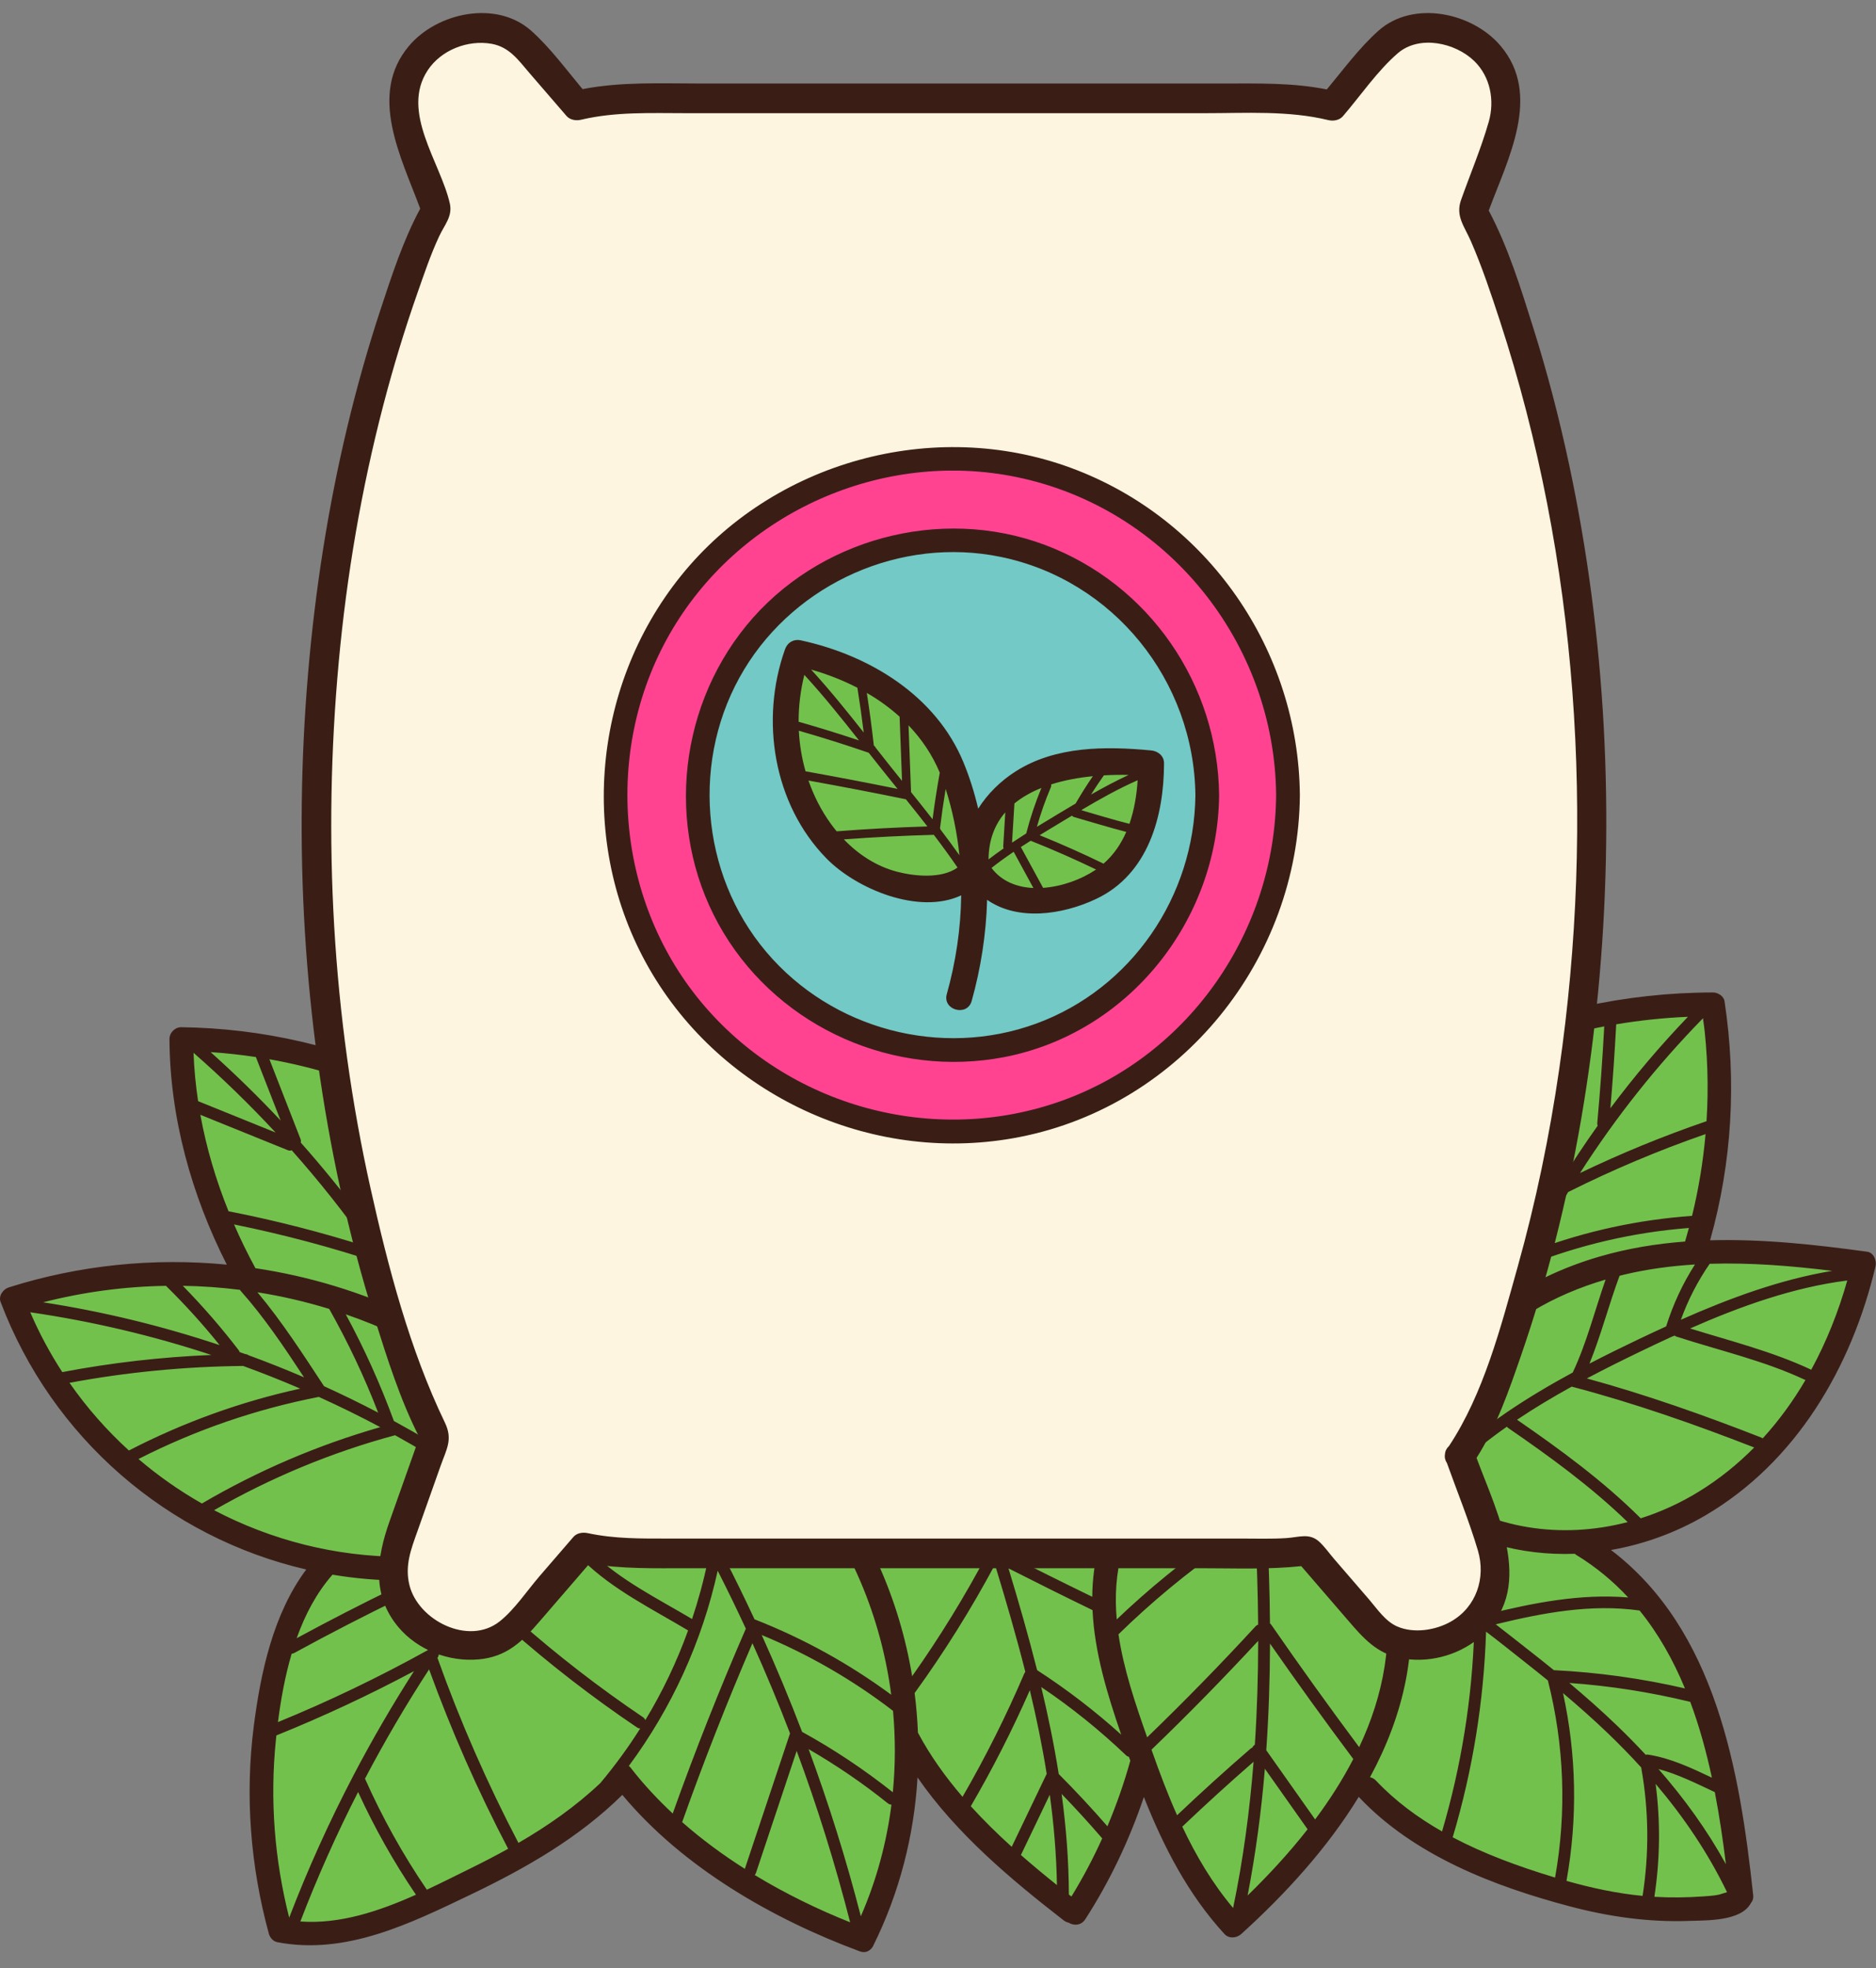
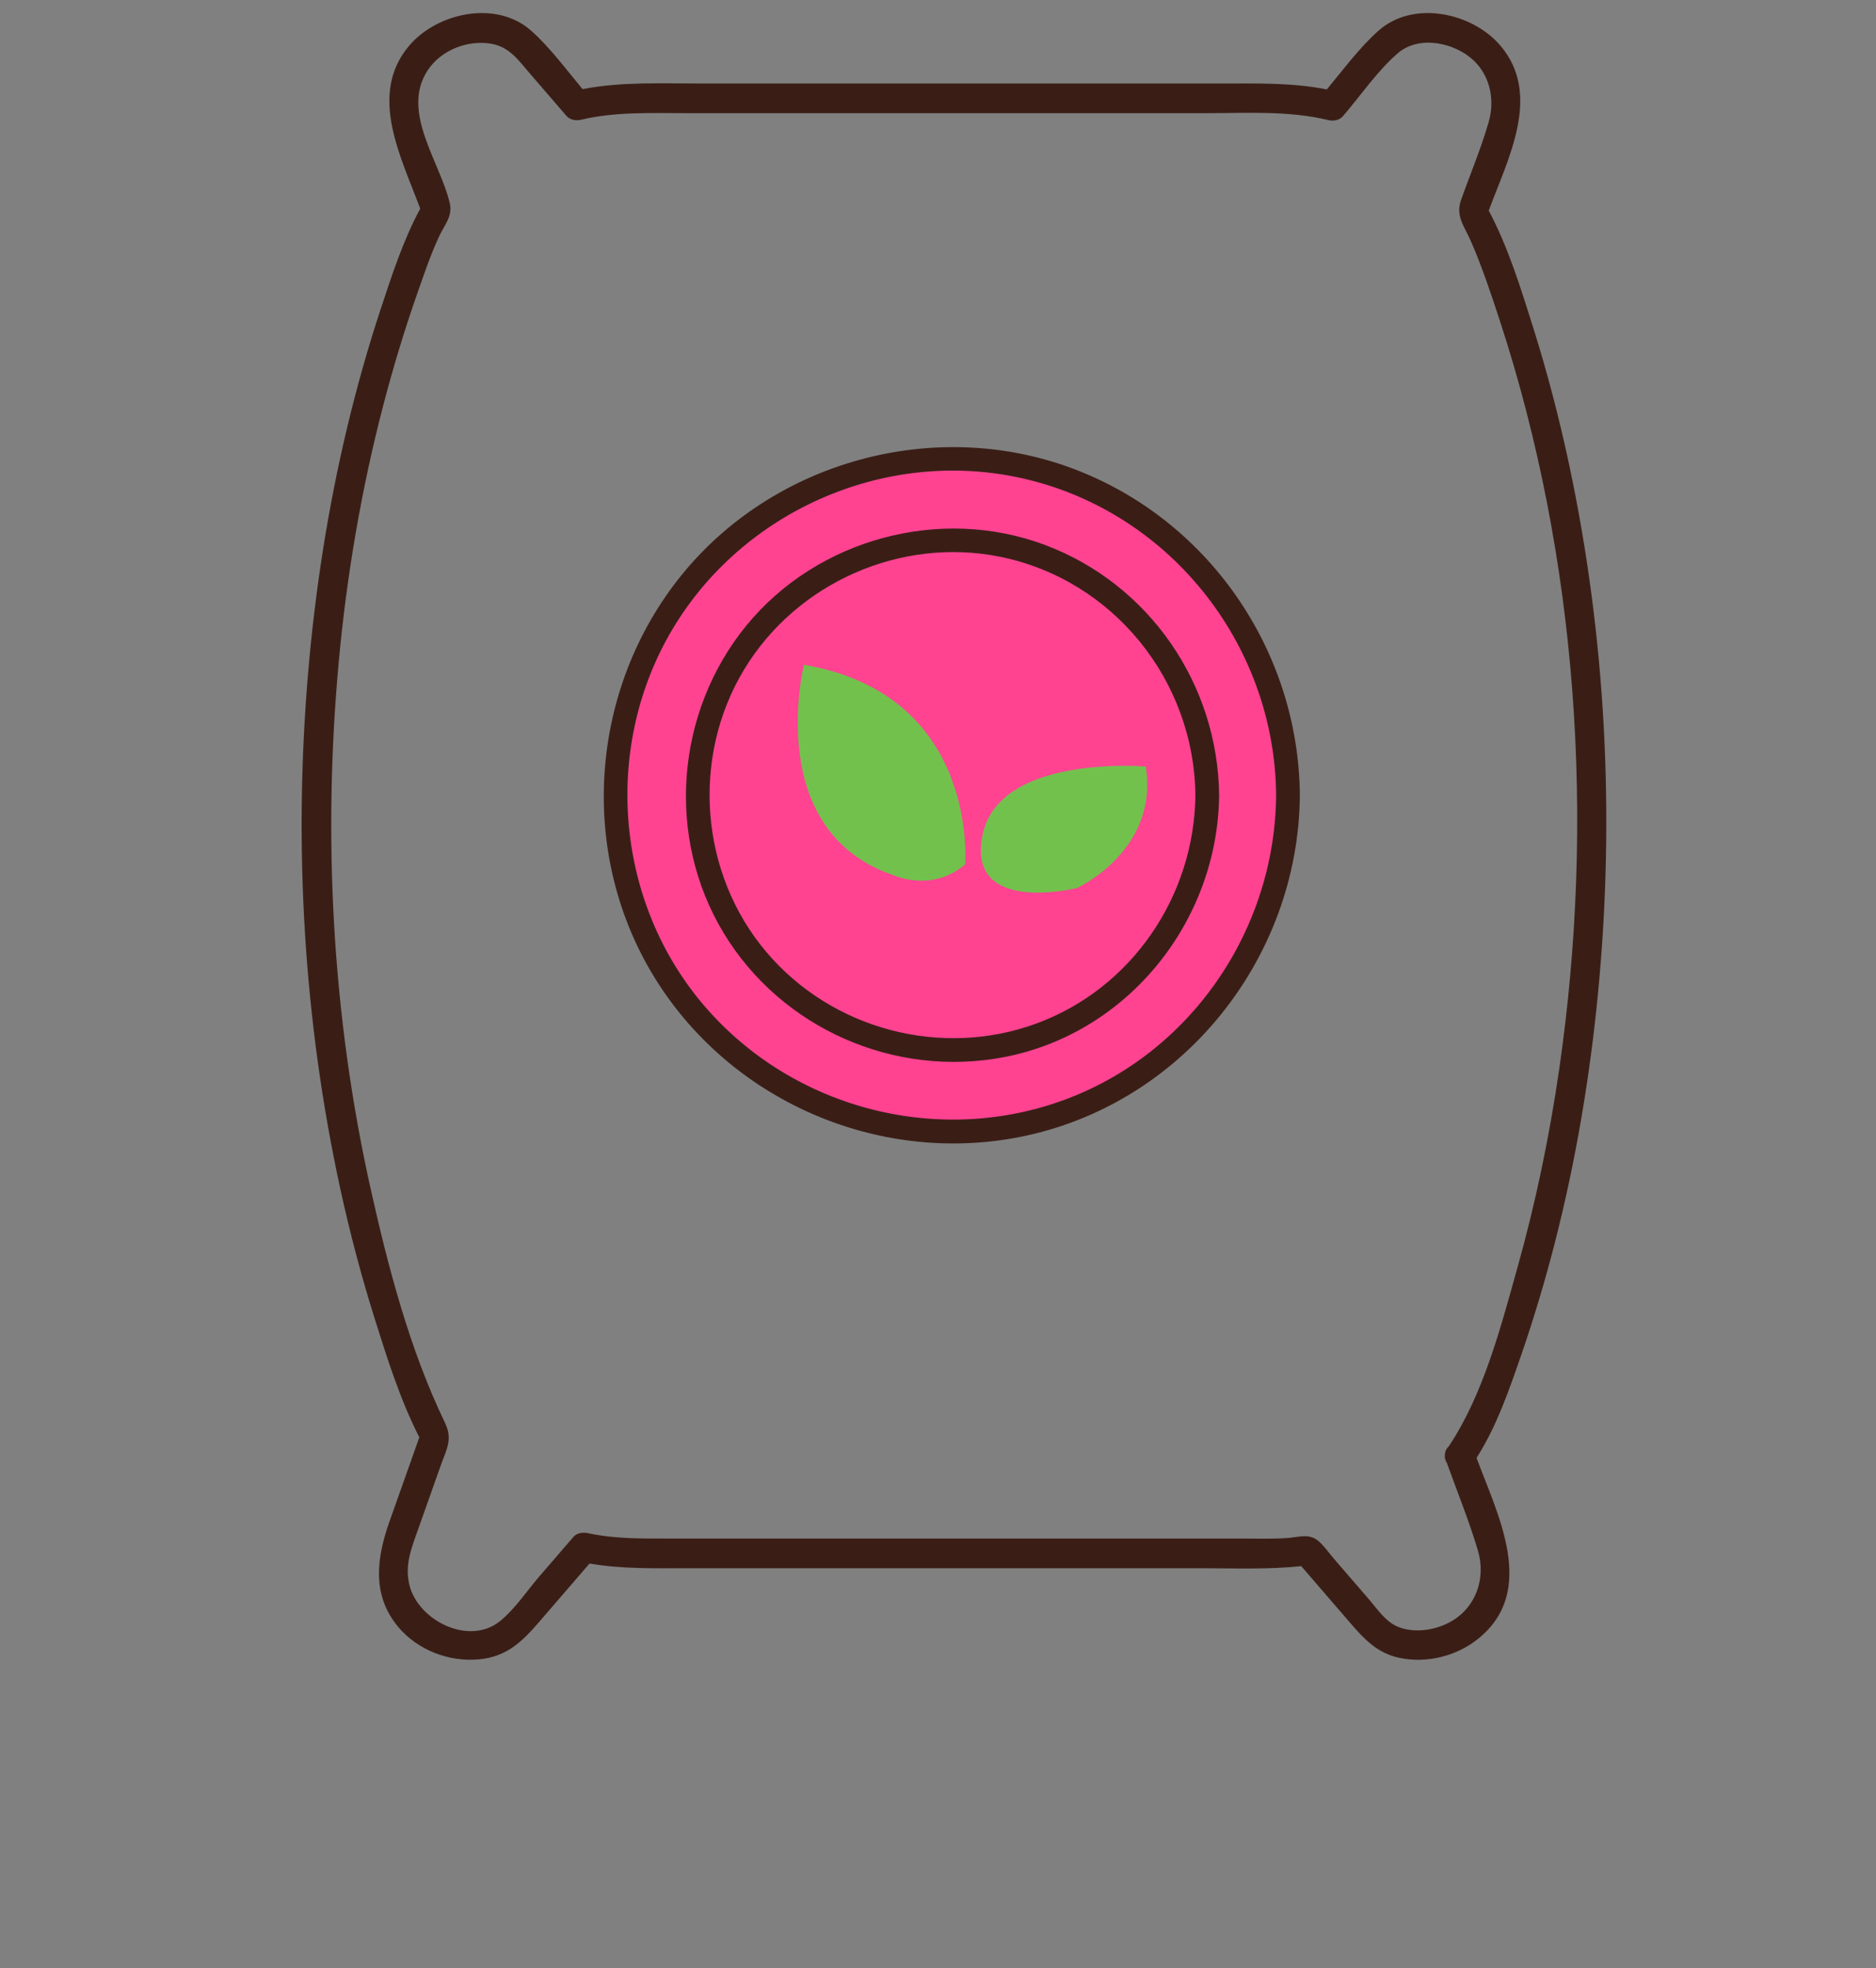
<svg xmlns="http://www.w3.org/2000/svg" fill="#000000" height="497.5" preserveAspectRatio="xMidYMid meet" version="1" viewBox="0.0 -3.3 474.3 497.5" width="474.3" zoomAndPan="magnify">
  <rect x="0.0" y="-3.3" width="474.3" height="497.5" fill="#808080" stroke="none" />
  <defs>
    <clipPath id="a">
-       <path d="M 0 247 L 474.262 247 L 474.262 490.129 L 0 490.129 Z M 0 247" />
-     </clipPath>
+       </clipPath>
  </defs>
  <g>
    <g id="change1_1">
-       <path d="M 378.098 260.965 C 378.098 260.965 409.062 248.621 429.891 252.609 C 429.891 252.609 437.93 275.812 429.891 310.254 C 429.891 310.254 462.605 313.648 468.879 315.66 C 468.879 315.66 460.598 377.77 403.844 387.137 C 403.844 387.137 440.109 412.566 440.234 475.785 C 440.234 475.785 385.875 487.387 343.531 448.609 C 343.531 448.609 317.023 483.391 311.699 483.438 C 311.699 483.438 294.375 461.715 288.637 442.621 C 288.637 442.621 279.059 480.078 271.805 480.301 C 264.547 480.523 229.281 438.34 229.281 438.34 C 229.281 438.34 225.684 482.449 219.762 487.039 C 213.84 491.629 159.379 454.199 157.184 446.266 C 157.184 446.266 98.539 494.105 70.879 484.723 C 70.879 484.723 55.668 439.801 80.043 393.215 C 80.043 393.215 17.281 371.18 3.043 324.996 C 3.043 324.996 40.992 316.441 61.906 318.352 C 61.906 318.352 48.848 303.176 45.844 259.344 C 45.844 259.344 148.711 266.984 156.109 276.043 L 378.098 260.965" fill="#73c14d" />
-     </g>
+       </g>
    <g clip-path="url(#a)" id="change2_1">
      <path d="M 445.652 360.277 C 445.539 360.191 445.414 360.113 445.266 360.055 C 430.812 354.406 416.172 349.223 401.195 345.125 C 405.586 342.801 410.012 340.598 414.391 338.484 C 417.148 337.152 419.957 335.82 422.797 334.52 C 422.996 334.477 423.188 334.402 423.359 334.281 C 423.496 334.391 423.66 334.488 423.855 334.551 C 434.648 338.059 445.945 340.605 456.254 345.438 C 456.324 345.473 456.398 345.492 456.469 345.516 C 453.375 350.805 449.773 355.766 445.652 360.277 Z M 429.438 373.777 C 424.812 376.621 419.891 378.863 414.816 380.48 C 405.312 371.023 394.57 363.16 383.547 355.559 C 388.012 352.566 392.652 349.797 397.367 347.195 C 413.066 351.316 428.387 356.691 443.504 362.574 C 439.324 366.805 434.645 370.582 429.438 373.777 Z M 409.465 319.18 C 409.898 319.07 410.336 318.953 410.773 318.848 C 416.629 317.469 422.566 316.684 428.531 316.32 C 425.402 321.188 423.02 326.336 421.242 331.969 C 418.859 333.059 416.496 334.164 414.164 335.273 C 410.078 337.223 405.957 339.246 401.863 341.375 C 404.797 334.133 406.746 326.508 409.465 319.18 Z M 463.227 317.93 C 450.09 320.109 437.242 324.855 424.969 330.293 C 426.801 325.227 429.199 320.582 432.246 316.148 C 442.57 315.82 452.969 316.672 463.227 317.93 Z M 457.918 342.938 C 457.867 342.906 457.824 342.875 457.766 342.848 C 448.051 338.293 437.527 335.68 427.301 332.492 C 440.027 326.887 453.43 322.09 467.008 320.375 C 467.016 320.371 467.027 320.367 467.035 320.367 C 464.82 328.203 461.797 335.824 457.918 342.938 Z M 430.77 476.039 C 426.613 476.344 422.43 476.395 418.27 476.152 C 419.711 466.648 419.828 457.121 418.586 447.609 C 425.68 455.969 431.848 465.055 436.633 474.98 C 435.949 475.164 434.957 475.531 434.457 475.633 C 433.227 475.879 432.012 475.949 430.77 476.039 Z M 396.051 472.125 C 398.879 456.305 398.59 440.305 395.172 424.664 C 399.109 427.988 402.969 431.406 406.684 434.977 C 409.539 437.723 412.301 440.559 414.957 443.48 C 414.961 443.555 414.961 443.625 414.973 443.703 C 416.871 454.418 416.961 465.203 415.285 475.918 C 408.77 475.297 402.352 473.906 396.051 472.125 Z M 367.281 461.109 C 372.328 444.18 375.148 426.766 375.715 409.133 C 379.086 411.668 382.363 414.336 385.613 416.887 C 387.535 418.395 389.445 419.926 391.344 421.473 C 395.488 437.824 396.125 454.668 393.164 471.281 C 392.945 471.215 392.723 471.152 392.504 471.086 C 383.926 468.469 375.281 465.328 367.281 461.109 Z M 416.723 440.215 C 416.484 440.18 416.266 440.191 416.066 440.242 C 413.719 437.711 411.297 435.25 408.805 432.855 C 404.926 429.125 400.887 425.559 396.766 422.098 C 407.082 422.828 417.273 424.43 427.336 426.875 C 429.637 433.043 431.406 439.496 432.805 446.035 C 427.625 443.578 422.449 441.125 416.723 440.215 Z M 436.352 467.906 C 431.602 459.27 425.805 451.273 419.312 443.855 C 424.277 445.184 428.867 447.504 433.547 449.691 C 434.723 455.773 435.613 461.895 436.352 467.906 Z M 414.535 403.789 C 419.328 409.695 423.051 416.367 425.992 423.473 C 415.094 420.957 404.039 419.418 392.855 418.863 C 390.68 417.094 388.484 415.344 386.273 413.625 C 383.594 411.539 380.906 409.371 378.16 407.273 C 390.098 404.371 402.238 402.059 414.535 403.789 Z M 315.43 475.816 C 317.473 465.25 318.895 454.551 319.793 443.785 C 323.395 448.887 326.992 453.984 330.594 459.082 C 325.934 465.035 320.766 470.621 315.43 475.816 Z M 298.914 458.414 C 304.801 452.816 310.805 447.348 316.934 442.016 C 315.949 454.43 314.305 466.77 311.773 478.906 C 311.766 478.93 311.77 478.953 311.766 478.977 C 306.504 472.73 302.379 465.746 298.914 458.414 Z M 285.746 441.824 C 284.184 447.453 282.246 452.957 279.984 458.324 C 276.031 453.781 271.93 449.375 267.672 445.109 C 266.508 437.734 264.996 430.41 263.254 423.129 C 270.879 428.273 278.027 434.027 284.699 440.387 C 284.926 440.605 285.176 440.723 285.422 440.773 C 285.434 440.805 285.441 440.832 285.453 440.859 C 285.559 441.16 285.664 441.457 285.77 441.754 C 285.766 441.781 285.754 441.801 285.746 441.824 Z M 270.887 476.082 C 270.668 475.914 270.453 475.75 270.238 475.578 C 270.211 467.027 269.547 458.555 268.41 450.156 C 271.938 453.801 275.355 457.543 278.668 461.387 C 276.387 466.438 273.781 471.344 270.887 476.082 Z M 265.41 450.348 C 266.441 457.898 267.086 465.504 267.219 473.184 C 264.145 470.723 261.09 468.191 258.098 465.57 C 258.137 465.512 258.176 465.457 258.207 465.387 C 260.609 460.375 263.012 455.363 265.41 450.348 Z M 245.445 453.254 C 250.973 443.762 255.949 433.984 260.371 423.93 C 262.047 430.938 263.5 437.984 264.633 445.078 C 264.613 445.113 264.594 445.141 264.574 445.176 C 261.645 451.289 258.719 457.402 255.789 463.516 C 252.18 460.25 248.699 456.836 245.445 453.254 Z M 159.488 443.574 C 159.332 443.371 159.164 443.207 158.992 443.066 C 169.844 428.406 177.5 411.645 181.453 393.734 C 183.914 398.57 186.289 403.453 188.566 408.375 C 181.887 423.742 175.723 439.316 170.078 455.094 C 166.238 451.504 162.664 447.676 159.488 443.574 Z M 119.035 468.926 C 115.449 470.688 111.734 472.57 107.918 474.355 C 101.867 465.477 96.652 456.117 92.281 446.285 C 97.246 436.836 102.652 427.609 108.48 418.668 C 114.133 434.215 120.797 449.348 128.469 464.008 C 125.371 465.73 122.219 467.359 119.035 468.926 Z M 75.941 482.387 C 80.207 471.258 85.086 460.324 90.535 449.66 C 94.684 458.723 99.559 467.379 105.156 475.621 C 95.801 479.809 85.906 483.105 75.941 482.387 Z M 69.742 436.629 C 69.785 436.211 69.836 435.781 69.879 435.359 C 81.758 430.559 93.363 425.148 104.664 419.113 C 99.195 427.645 94.094 436.422 89.391 445.402 C 89.379 445.426 89.367 445.453 89.355 445.473 C 83.25 457.145 77.82 469.156 73.113 481.418 C 69.406 466.781 68.219 451.68 69.742 436.629 Z M 225.727 449.723 C 218.504 444 210.871 438.898 202.793 434.457 C 199.641 426.199 196.234 418.035 192.582 409.977 C 204.457 414.895 215.586 421.316 225.773 429.141 C 226.402 435.984 226.395 442.883 225.727 449.723 Z M 217.641 481.062 C 213.961 466.754 209.551 452.664 204.438 438.828 C 211.449 442.883 218.125 447.43 224.453 452.512 C 224.75 452.75 225.066 452.852 225.379 452.863 C 224.145 462.543 221.57 472.059 217.641 481.062 Z M 191.133 470.098 C 194.562 459.824 197.988 449.555 201.418 439.285 C 206.676 453.461 211.184 467.914 214.934 482.594 C 206.75 479.332 198.57 475.352 190.82 470.648 C 190.949 470.5 191.059 470.32 191.133 470.098 Z M 172.469 457.273 C 177.895 442.004 183.824 426.93 190.234 412.051 C 193.621 419.559 196.789 427.16 199.738 434.848 C 195.93 446.258 192.121 457.668 188.312 469.082 C 182.723 465.531 177.387 461.602 172.469 457.273 Z M 251.551 392.188 C 254.289 401.148 256.918 410.16 259.215 419.238 C 259.203 419.281 259.188 419.324 259.18 419.367 C 259.098 419.473 259.016 419.586 258.953 419.734 C 254.379 430.434 249.172 440.812 243.355 450.879 C 239.031 445.852 235.184 440.48 232.078 434.664 C 231.945 431.316 231.664 427.977 231.242 424.652 C 238.742 414.297 245.516 403.465 251.551 392.188 Z M 276.215 403.684 C 276.719 414.359 279.949 424.949 283.465 435.16 C 276.82 429.16 269.727 423.727 262.203 418.852 C 260.027 410.223 257.559 401.652 254.973 393.133 C 262.023 396.711 269.098 400.238 276.215 403.684 Z M 318.098 411.461 C 318.09 420.211 317.836 428.973 317.254 437.703 C 316.977 437.879 316.762 438.125 316.652 438.41 C 316.492 438.473 316.336 438.559 316.188 438.688 C 309.855 444.156 303.664 449.777 297.594 455.531 C 295.227 450.219 293.164 444.75 291.238 439.266 C 291.203 439.164 291.164 439.059 291.129 438.957 C 300.387 430.055 309.371 420.883 318.098 411.461 Z M 342.145 441.324 C 339.402 446.629 336.133 451.727 332.496 456.594 C 328.379 450.762 324.262 444.934 320.145 439.102 C 320.773 430.133 321.066 421.137 321.094 412.148 C 327.945 421.992 334.961 431.719 342.145 441.324 Z M 17.57 346.23 C 32.047 343.535 46.754 342.113 61.477 341.969 C 66.34 343.742 71.156 345.648 75.91 347.699 C 60.832 350.996 46.32 356.246 32.59 363.34 C 26.992 358.242 21.945 352.512 17.57 346.23 Z M 95.605 353.766 C 91.105 351.41 86.543 349.184 81.926 347.086 C 76.586 338.973 71.328 330.797 65.09 323.348 C 71.219 324.32 77.281 325.723 83.23 327.551 C 87.988 335.996 92.125 344.727 95.605 353.766 Z M 62.809 339.25 C 62.605 339.09 62.344 338.992 62.031 338.973 C 61.547 338.797 61.059 338.629 60.574 338.457 C 60.531 338.289 60.453 338.117 60.32 337.949 C 55.941 332.246 51.242 326.836 46.219 321.711 C 51.047 321.789 55.863 322.129 60.656 322.727 C 60.707 322.816 60.77 322.902 60.844 322.988 C 66.871 329.758 71.895 337.277 76.859 344.836 C 72.227 342.844 67.543 340.98 62.809 339.25 Z M 41.957 321.719 C 46.77 326.445 51.297 331.438 55.52 336.699 C 41.008 331.852 26.082 328.227 10.902 325.879 C 21.09 323.27 31.523 321.883 41.957 321.719 Z M 7.648 328.402 C 23.234 330.672 38.551 334.285 53.438 339.188 C 40.789 339.711 28.18 341.152 15.746 343.52 C 12.656 338.762 9.934 333.719 7.648 328.402 Z M 35.012 365.488 C 49.438 358.145 64.707 352.891 80.605 349.793 C 85.855 352.176 91.043 354.715 96.141 357.434 C 80.34 361.961 65.238 368.422 51.047 376.738 C 45.359 373.504 39.988 369.738 35.012 365.488 Z M 70.953 279.938 C 65.316 273.922 59.41 268.152 53.25 262.641 C 57.09 262.895 60.902 263.312 64.691 263.887 C 66.777 269.238 68.867 274.586 70.953 279.938 Z M 48.926 262.809 C 56.199 269.18 63.117 275.906 69.672 282.965 C 63.145 280.324 56.613 277.68 50.086 275.039 C 49.477 270.988 49.082 266.906 48.926 262.809 Z M 57.777 302.863 C 54.598 294.996 52.172 286.82 50.656 278.484 C 58.023 281.465 65.391 284.445 72.758 287.43 C 73.141 287.586 73.473 287.566 73.746 287.445 C 80.68 295.242 87.168 303.422 93.191 311.957 C 81.566 308.242 69.758 305.211 57.777 302.863 Z M 388.289 312.594 C 390.855 307.633 393.578 302.77 396.469 298.012 C 407.715 292.379 419.301 287.488 431.203 283.363 C 430.594 290.312 429.461 297.219 427.793 304.027 C 414.234 305 401.012 307.859 388.289 312.594 Z M 430.59 254.047 C 431.727 262.73 432.004 271.457 431.449 280.129 C 431.383 280.141 431.312 280.152 431.238 280.176 C 420.387 283.898 409.793 288.254 399.469 293.207 C 408.461 279.145 418.871 266.035 430.59 254.047 Z M 408.621 255.613 C 414.605 254.609 420.656 253.977 426.746 253.715 C 419.734 261.027 413.191 268.742 407.148 276.828 C 407.754 269.762 408.242 262.691 408.621 255.613 Z M 472.086 313.098 C 458.992 311.293 445.617 309.832 432.359 310.203 C 437.906 290.496 439.082 270.035 436.004 249.766 C 435.809 248.484 434.312 247.562 433.109 247.562 C 410.871 247.578 389.133 252.41 368.926 261.676 C 365.422 263.281 368.465 268.457 371.953 266.855 C 382.742 261.91 394.027 258.332 405.594 256.145 C 405.152 264.293 404.566 272.43 403.828 280.562 C 403.805 280.828 403.848 281.055 403.93 281.246 C 400.566 285.961 397.371 290.785 394.348 295.727 C 391.441 297.191 388.547 298.691 385.684 300.258 C 383.992 301.184 385.504 303.773 387.199 302.848 C 388.609 302.074 390.031 301.328 391.453 300.582 C 389.129 304.582 386.914 308.648 384.812 312.781 C 384.547 313.305 384.605 313.805 384.832 314.203 C 384.133 315.281 384.918 317.074 386.375 316.5 C 399.426 311.336 413.02 308.18 426.996 307.094 C 426.688 308.238 426.363 309.383 426.027 310.52 C 418.758 311.07 411.539 312.242 404.445 314.305 C 395.141 317.016 386.172 321.172 378.43 327.043 C 371.445 332.336 364.145 339.066 363.684 348.371 C 363.492 352.23 369.492 352.219 369.684 348.371 C 370.125 339.441 380.547 332.324 387.453 328.141 C 393.227 324.641 399.473 322.035 405.934 320.137 C 403.188 327.973 401.172 336.105 397.629 343.621 C 386.27 349.773 375.281 356.84 366.012 365.559 C 364.602 366.883 366.727 369.004 368.133 367.68 C 372.117 363.934 376.438 360.504 380.969 357.324 C 381.059 357.438 381.168 357.547 381.305 357.645 C 391.918 364.945 402.273 372.473 411.512 381.434 C 394.848 385.785 376.883 383.363 362.43 372.641 C 359.328 370.34 356.332 375.547 359.402 377.82 C 370.832 386.301 384.496 389.953 398.141 389.449 C 398.262 389.547 398.371 389.641 398.512 389.727 C 403.551 392.805 407.887 396.438 411.648 400.488 C 399.504 399.477 387.602 401.867 375.789 404.77 C 375.629 403.613 374.277 403.293 373.449 403.824 C 370.52 401.781 367.496 399.898 364.312 398.363 C 362.582 397.531 361.059 400.117 362.797 400.953 C 365.785 402.395 368.641 404.137 371.414 406.031 C 370.445 406.906 371.195 408.898 372.734 408.613 C 372.215 425.926 369.48 443 364.586 459.629 C 358.473 456.145 352.797 451.973 347.914 446.809 C 347.438 446.301 346.906 446.031 346.371 445.934 C 354.824 430.332 359.094 412.98 355.453 394.312 C 354.715 390.527 348.93 392.129 349.668 395.906 C 352.621 411.062 349.777 425.293 343.633 438.324 C 336.055 428.156 328.652 417.859 321.441 407.422 C 321.336 407.27 321.211 407.152 321.082 407.055 C 321.016 399.102 320.758 391.164 320.344 383.27 C 320.242 381.352 317.242 381.34 317.344 383.27 C 317.762 391.262 318.027 399.301 318.09 407.355 C 317.867 407.422 317.648 407.547 317.445 407.766 C 308.586 417.395 299.441 426.746 290.031 435.836 C 287.07 427.418 284.078 418.652 282.781 409.793 C 291.188 401.594 300.203 394.117 309.855 387.41 C 311.43 386.316 309.934 383.715 308.344 384.82 C 299.129 391.227 290.449 398.297 282.34 406.031 C 281.832 400.281 282.133 394.508 283.719 388.773 C 284.746 385.047 278.961 383.457 277.93 387.18 C 276.723 391.555 276.188 395.941 276.148 400.316 C 268.648 396.672 261.184 392.953 253.758 389.16 C 252.625 385.477 251.477 381.797 250.324 378.129 C 249.75 376.289 246.852 377.074 247.43 378.926 C 248.422 382.078 249.406 385.234 250.387 388.398 C 250.133 388.594 249.93 388.855 249.816 389.148 C 249.758 389.223 249.695 389.309 249.645 389.406 C 243.969 400.145 237.613 410.473 230.613 420.383 C 227.41 401.023 219.285 382.465 206.496 367.105 C 204.023 364.137 199.801 368.398 202.254 371.348 C 214.996 386.652 222.781 405.52 225.32 425.074 C 214.676 417.23 203.129 410.848 190.762 406.008 C 188.316 400.754 185.773 395.543 183.117 390.387 C 182.57 389.328 181.383 389.5 180.754 390.184 C 180.016 389.949 179.152 390.203 178.953 391.18 C 177.918 396.191 176.578 401.113 174.969 405.934 C 166.316 400.789 156.734 396.086 149.531 388.996 C 148.156 387.641 146.031 389.758 147.41 391.117 C 154.953 398.543 164.949 403.422 173.965 408.824 C 171.113 416.727 167.496 424.316 163.152 431.492 C 163.055 431.211 162.863 430.953 162.562 430.75 C 151.477 423.27 140.914 415.102 130.895 406.25 C 129.449 404.977 127.32 407.09 128.773 408.371 C 138.984 417.391 149.75 425.719 161.047 433.34 C 161.328 433.531 161.609 433.602 161.867 433.594 C 158.824 438.41 155.449 443.031 151.758 447.426 C 145.508 453.328 138.488 458.227 131.074 462.527 C 123.172 447.422 116.332 431.816 110.598 415.754 C 110.785 415.535 110.879 415.281 110.895 415.02 C 116.027 407.355 121.461 399.906 127.188 392.723 C 128.383 391.23 126.27 389.094 125.066 390.602 C 119.105 398.078 113.469 405.832 108.145 413.805 C 95.875 420.605 83.25 426.68 70.277 431.988 C 70.996 426.324 72.059 420.406 73.738 414.711 C 73.949 414.699 74.172 414.641 74.398 414.52 C 83.336 409.633 92.387 404.973 101.551 400.531 C 103.285 399.688 101.77 397.102 100.035 397.941 C 91.594 402.031 83.258 406.316 75.008 410.785 C 77.129 404.836 80.039 399.297 84.066 394.73 C 89.832 395.691 95.723 396.203 101.703 396.211 C 105.562 396.219 105.57 390.219 101.703 390.211 C 84.797 390.188 68.535 385.98 54.129 378.426 C 68.527 370.168 83.832 363.812 99.879 359.48 C 105.434 362.559 110.902 365.812 116.242 369.285 C 117.867 370.34 119.371 367.742 117.758 366.695 C 111.836 362.848 105.77 359.25 99.586 355.883 C 96.18 346.598 92.129 337.605 87.422 328.922 C 91.957 330.488 96.426 332.297 100.793 334.363 C 104.262 336.008 107.312 330.836 103.82 329.184 C 91.32 323.262 78.074 319.273 64.562 317.254 C 64.535 317.203 64.523 317.148 64.496 317.098 C 62.566 313.551 60.793 309.91 59.176 306.199 C 71.547 308.711 83.738 311.949 95.727 315.926 C 95.816 315.953 95.898 315.969 95.977 315.98 C 98.418 319.57 100.785 323.211 103.062 326.918 C 104.07 328.559 106.664 327.055 105.652 325.402 C 96.949 311.227 87.035 297.883 76.027 285.492 C 76.109 285.234 76.105 284.934 75.973 284.594 C 73.352 277.879 70.734 271.164 68.113 264.445 C 79.734 266.508 91.055 270.066 101.844 275.113 C 105.316 276.738 108.367 271.57 104.871 269.934 C 86.305 261.246 66.348 256.609 45.844 256.344 C 44.23 256.324 42.836 257.738 42.844 259.344 C 42.949 279.164 48.395 298.734 57.34 316.359 C 38.91 314.578 20.148 316.445 2.246 322.102 C 0.809 322.555 -0.441 324.227 0.152 325.793 C 13.188 360.254 42.496 385.336 77.426 393.418 C 69.078 404.598 65.898 419.461 64.164 432.988 C 61.91 450.582 63.301 468.426 67.984 485.52 C 68.242 486.469 69.078 487.422 70.082 487.617 C 87.449 490.977 103.785 482.875 119.059 475.562 C 132.922 468.922 146.367 461.234 157.34 450.387 C 172.652 468.75 195.305 481.754 217.367 489.934 C 218.363 490.301 219.195 490.121 219.816 489.656 C 220.18 489.41 220.508 489.059 220.758 488.555 C 227.41 475.168 231.109 460.645 231.977 445.988 C 241.746 460.137 255.504 471.699 268.902 482.09 C 269.309 482.406 269.738 482.594 270.172 482.691 C 271.469 483.488 273.332 483.461 274.395 481.816 C 280.594 472.207 285.539 461.777 289.199 450.93 C 294.176 463.484 300.34 475.496 309.578 485.559 C 310.711 486.793 312.66 486.609 313.82 485.559 C 324.957 475.473 335.617 463.82 343.535 450.871 C 343.582 450.934 343.617 450.992 343.672 451.051 C 357.547 465.723 377.711 473.488 396.863 478.559 C 406.723 481.172 416.824 482.613 427.039 482.242 C 431.375 482.082 440.246 482.402 442.688 477.703 C 443.102 477.23 443.344 476.578 443.25 475.719 C 439.848 444.184 433.812 408.648 407.305 388.488 C 415.605 387.047 423.711 384.102 431.094 379.785 C 454.145 366.297 468.152 342.258 474.18 316.785 C 474.516 315.367 473.738 313.324 472.086 313.098" fill="#3a1e16" />
    </g>
    <g id="change3_1">
-       <path d="M 377.406 388.008 C 379.734 396.617 376.664 406.145 367.379 410.504 C 362.742 412.684 357.758 413.02 353.453 411.82 C 349.156 410.605 347.84 408.734 343.664 403.852 L 330.547 388.652 C 327.598 389.109 324.586 389.348 321.531 389.348 L 160.836 389.348 C 156.316 389.348 151.887 388.832 147.617 387.844 L 133.801 403.852 C 129.625 408.734 128.309 410.605 124.012 411.82 C 119.711 413.02 114.723 412.684 110.086 410.504 C 100.801 406.145 97.73 396.617 100.059 388.008 L 110.078 359.742 C 108.926 357.672 107.891 355.52 106.996 353.285 C 89.969 310.766 80.043 259.695 80.043 204.77 C 80.043 150.527 89.723 100.039 106.367 57.832 C 107.48 55.008 108.812 52.312 110.332 49.75 L 102.727 28.301 C 100.398 19.691 103.469 10.16 112.754 5.805 C 117.391 3.625 122.379 3.289 126.68 4.488 C 130.977 5.703 132.293 7.574 136.469 12.457 L 145.879 23.355 C 150.516 22.184 155.348 21.559 160.289 21.559 L 322.078 21.559 C 327.148 21.559 332.102 22.215 336.848 23.445 L 346.332 12.457 C 350.508 7.574 351.824 5.703 356.121 4.488 C 360.426 3.289 365.41 3.625 370.047 5.805 C 379.332 10.16 382.402 19.691 380.074 28.301 L 372.309 50.211 C 373.715 52.637 374.953 55.176 376 57.832 C 392.645 100.039 402.324 150.527 402.324 204.77 C 402.324 259.695 392.398 310.766 375.371 353.285 C 373.73 357.383 371.637 361.223 369.16 364.75 L 377.406 388.008" fill="#fdf5df" />
-     </g>
+       </g>
    <g id="change4_1">
      <path d="M 325.637 197.719 C 325.637 244.703 287.551 282.793 240.562 282.793 C 193.574 282.793 155.488 244.703 155.488 197.719 C 155.488 150.73 193.574 112.641 240.562 112.641 C 287.551 112.641 325.637 150.73 325.637 197.719" fill="#ff4391" />
    </g>
    <g id="change5_1">
-       <path d="M 305.227 197.719 C 305.227 233.32 276.363 262.184 240.762 262.184 C 205.156 262.184 176.289 233.32 176.289 197.719 C 176.289 162.113 205.156 133.25 240.762 133.25 C 276.363 133.25 305.227 162.113 305.227 197.719" fill="#72c9c5" />
-     </g>
+       </g>
    <g id="change2_2">
      <path d="M 261.969 255.434 C 237.895 264.242 210.316 256.891 193.762 237.352 C 176.93 217.484 174.68 188.203 188.129 165.941 C 201.391 143.988 227.781 132.305 252.953 137.453 C 281.512 143.301 301.918 168.734 302.227 197.719 C 301.957 223.227 286.109 246.605 261.969 255.434 Z M 264.191 134.441 C 237.672 124.496 206.586 132.922 188.684 154.84 C 170.816 176.715 168.289 208.254 182.949 232.52 C 197.551 256.688 226.215 269.234 253.887 263.902 C 285.344 257.836 307.891 229.426 308.227 197.719 C 307.93 169.664 290.555 144.328 264.191 134.441 Z M 268.547 274.906 C 236.129 286.562 199.234 276.438 177.242 249.965 C 155.309 223.555 152.512 184.934 170.141 155.539 C 187.828 126.039 223.16 110.359 256.91 117.266 C 294.941 125.047 322.324 159.078 322.637 197.719 C 322.359 231.867 300.895 263.273 268.547 274.906 Z M 270.77 114.969 C 235.965 102.148 195.434 113.379 172.172 142.238 C 149.234 170.703 146.098 211.477 164.957 242.926 C 183.957 274.605 221.621 291.23 257.84 284.09 C 298.762 276.023 328.305 239.133 328.637 197.719 C 328.34 160.996 305.332 127.699 270.77 114.969 Z M 394.199 267.004 C 391.758 283.816 388.301 300.492 383.719 316.859 C 379.477 332.004 375.117 348.984 366.332 362.227 C 365.762 362.742 365.383 363.434 365.328 364.266 C 365.176 365.098 365.391 365.871 365.824 366.52 C 368.449 373.844 371.43 381.145 373.645 388.594 C 375.715 395.547 373.254 402.922 366.832 406.574 C 362.977 408.77 357.445 409.656 353.242 407.816 C 350.238 406.5 348.23 403.434 346.16 401.02 C 343.211 397.578 340.238 394.156 337.277 390.727 C 336.062 389.32 334.914 387.656 333.543 386.402 C 331.043 384.105 328.402 385.281 325.176 385.484 C 321.418 385.723 317.609 385.598 313.848 385.598 C 274.246 385.598 234.645 385.598 195.043 385.598 C 186.355 385.598 177.672 385.598 168.984 385.598 C 162.098 385.598 155.434 385.688 148.613 384.23 C 147.359 383.961 145.855 384.16 144.965 385.195 C 142.129 388.48 139.289 391.77 136.453 395.055 C 133.309 398.699 130.059 403.602 126.301 406.559 C 118.438 412.746 105.742 406.277 103.523 397.395 C 102.281 392.414 103.949 388.23 105.566 383.672 C 107.508 378.195 109.449 372.719 111.387 367.246 C 112.906 362.965 114.539 360.562 112.477 356.281 C 103.578 337.824 98.141 317.051 93.695 297.125 C 83.977 253.586 81.566 208.348 85.648 163.953 C 87.656 142.133 91.352 120.465 96.871 99.254 C 99.371 89.664 102.242 80.172 105.523 70.816 C 107.219 65.984 108.871 61.043 111.047 56.398 C 112.398 53.508 114.457 51.371 113.73 48.145 C 111.395 37.773 101.195 24.98 108.137 14.465 C 111.516 9.348 118.23 6.727 124.227 7.762 C 128.766 8.551 131.039 11.875 133.875 15.176 C 136.984 18.793 140.109 22.395 143.227 26.008 C 144.102 27.023 145.633 27.266 146.871 26.973 C 155.707 24.883 164.691 25.309 173.695 25.309 C 186.879 25.309 200.059 25.309 213.242 25.309 C 243.719 25.309 274.195 25.309 304.672 25.309 C 315.027 25.309 325.727 24.602 335.852 27.062 C 337.09 27.359 338.625 27.109 339.5 26.098 C 343.953 20.938 348.242 14.59 353.414 10.145 C 358.824 5.496 367.91 7.461 372.719 12.121 C 376.82 16.098 377.93 22.125 376.387 27.508 C 374.477 34.172 371.715 40.688 369.398 47.219 C 367.941 51.332 370.203 53.812 371.898 57.711 C 374.727 64.211 376.988 71.012 379.191 77.742 C 398.961 138.184 403.324 204.191 394.199 267.004 Z M 396.656 113.859 C 394.191 102.328 391.211 90.902 387.676 79.652 C 384.531 69.656 381.324 59.227 376.391 49.922 C 381.227 36.855 389.887 20.719 379.398 8.305 C 372.254 -0.152 357.312 -3.348 348.531 4.445 C 343.715 8.715 339.625 14.301 335.449 19.305 C 326.758 17.574 318.098 17.809 309.25 17.809 C 295.875 17.809 282.5 17.809 269.125 17.809 C 238.434 17.809 207.742 17.809 177.055 17.809 C 167.098 17.809 157.086 17.328 147.285 19.227 C 143.133 14.254 139.055 8.691 134.273 4.445 C 125.492 -3.344 110.543 -0.156 103.402 8.305 C 93.004 20.625 101.441 36.469 106.242 49.441 C 101.914 57.469 99.043 66.352 96.199 74.973 C 92.977 84.746 90.188 94.656 87.793 104.664 C 82.918 125.039 79.691 145.812 77.906 166.68 C 74.18 210.293 76.738 254.656 86.09 297.438 C 88.488 308.406 91.352 319.273 94.723 329.984 C 97.898 340.074 101.184 350.539 106.016 360.008 C 103.5 367.105 100.984 374.199 98.469 381.297 C 95.238 390.41 93.895 399.895 100.734 408 C 105.629 413.805 113.535 416.832 121.055 416.137 C 128.129 415.48 132.016 411.668 136.453 406.504 C 140.641 401.629 144.848 396.773 149.047 391.91 C 157.227 393.316 165.383 393.098 173.676 393.098 C 186.734 393.098 199.793 393.098 212.852 393.098 C 243.164 393.098 273.477 393.098 303.789 393.098 C 312.16 393.098 320.645 393.453 328.984 392.566 C 332.984 397.195 336.988 401.816 340.973 406.457 C 344.711 410.809 348.078 414.578 353.914 415.777 C 360.816 417.195 368.332 415.301 373.793 410.867 C 388.695 398.766 378.684 379.719 373.309 365.211 C 378.391 357.238 381.496 348.188 384.574 339.285 C 387.82 329.891 390.66 320.355 393.129 310.727 C 398.438 289.965 401.996 268.762 404.047 247.434 C 408.32 202.941 406.012 157.59 396.656 113.859" fill="#3a1e16" />
    </g>
    <g id="change1_2">
      <path d="M 289.688 190.461 C 289.688 190.461 252.676 187.227 248.418 207.719 C 244.16 228.215 272.289 221.156 272.289 221.156 C 272.289 221.156 293.016 211.742 289.688 190.461 Z M 226.211 218.035 C 192.715 206.934 203.262 164.738 203.262 164.738 C 247.676 172.324 244 215.18 244 215.18 C 235.695 222.312 226.211 218.035 226.211 218.035" fill="#73c14d" />
    </g>
    <g id="change2_3">
-       <path d="M 263.723 221.121 C 261.848 217.684 259.973 214.242 258.102 210.805 C 258.895 210.285 259.695 209.773 260.5 209.266 C 260.543 209.266 260.582 209.242 260.625 209.234 C 266.211 211.453 271.699 213.871 277.105 216.48 C 277.051 216.516 277.008 216.559 276.953 216.594 C 273.328 219.008 268.457 220.793 263.723 221.121 Z M 250.68 216.082 C 252.492 214.66 254.363 213.305 256.281 212.008 C 257.941 215.059 259.605 218.109 261.266 221.156 C 257.094 220.969 253.227 219.48 250.68 216.082 Z M 226.711 217.02 C 221.559 215.66 217.023 212.684 213.348 208.871 C 220.902 208.309 228.461 207.922 236.035 207.719 C 236.055 207.727 236.078 207.727 236.102 207.73 C 238.164 210.441 240.176 213.188 242.09 215.988 C 238.012 218.922 231.059 218.172 226.711 217.02 Z M 204.406 194 C 212.586 195.477 220.746 197.031 228.887 198.707 C 228.934 198.719 228.969 198.703 229.012 198.711 C 230.848 200.988 232.668 203.281 234.465 205.594 C 226.809 205.824 219.164 206.234 211.527 206.828 C 210.992 206.18 210.477 205.512 209.988 204.832 C 207.57 201.465 205.73 197.812 204.406 194 Z M 218.367 181.855 C 214.082 176.426 209.73 171.031 205.074 165.949 C 209.113 167.102 213.055 168.625 216.77 170.543 C 217.371 174.305 217.902 178.074 218.367 181.855 Z M 228.055 194.082 C 227.031 192.812 226.016 191.543 225.004 190.273 C 223.801 188.762 222.602 187.238 221.402 185.711 C 221.336 185.516 221.203 185.348 221.012 185.215 C 220.984 185.18 220.953 185.141 220.926 185.105 C 220.43 180.672 219.836 176.254 219.156 171.848 C 222.133 173.574 224.918 175.574 227.441 177.855 C 227.645 183.262 227.848 188.672 228.055 194.082 Z M 203.355 167.285 C 208.203 172.562 212.719 178.199 217.176 183.852 C 212.121 182.164 207.031 180.59 201.91 179.129 C 201.902 175.156 202.395 171.172 203.355 167.285 Z M 201.969 181.406 C 207.902 183.113 213.793 184.965 219.633 186.973 C 220.645 188.258 221.656 189.539 222.676 190.816 C 224.078 192.582 225.5 194.344 226.922 196.105 C 219.188 194.535 211.434 193.055 203.664 191.66 C 202.711 188.32 202.145 184.879 201.969 181.406 Z M 237.598 192.008 C 236.891 195.914 236.285 199.84 235.773 203.777 C 233.98 201.477 232.16 199.191 230.336 196.922 C 230.121 191.297 229.91 185.672 229.699 180.047 C 232.98 183.469 235.688 187.449 237.598 192.008 Z M 237.773 206.367 C 237.754 206.25 237.715 206.141 237.66 206.039 C 238.062 202.719 238.539 199.414 239.086 196.121 C 240.836 201.605 241.98 207.219 242.562 212.879 C 241.012 210.68 239.41 208.512 237.773 206.367 Z M 254.16 202.035 C 253.988 204.902 253.812 207.766 253.641 210.633 C 253.629 210.836 253.676 211 253.746 211.145 C 252.449 212.047 251.176 212.969 249.93 213.926 C 249.961 208.938 251.555 205.051 254.16 202.035 Z M 263.289 195.867 C 261.75 199.617 260.465 203.438 259.453 207.367 C 258.25 208.129 257.055 208.902 255.871 209.691 C 256.07 206.391 256.273 203.09 256.473 199.789 C 258.441 198.172 260.758 196.883 263.289 195.867 Z M 285.348 192.578 C 282.113 194.078 278.949 195.766 275.84 197.539 C 276.875 195.891 277.961 194.273 279.09 192.684 C 281.227 192.562 283.328 192.531 285.348 192.578 Z M 265.75 194.977 C 269.09 193.91 272.695 193.258 276.297 192.902 C 274.754 195.145 273.305 197.445 271.938 199.805 C 270.457 200.68 268.984 201.562 267.516 202.445 C 265.734 203.516 263.945 204.59 262.16 205.684 C 263.129 202.273 264.297 198.93 265.695 195.66 C 265.797 195.418 265.793 195.191 265.75 194.977 Z M 279.004 215.004 C 273.699 212.422 268.312 210.027 262.844 207.812 C 264.766 206.633 266.695 205.473 268.613 204.32 C 269.414 203.84 270.219 203.355 271.027 202.871 C 271.152 203.023 271.309 203.156 271.547 203.223 C 275.945 204.48 280.312 205.844 284.746 206.977 C 283.426 210.016 281.57 212.77 279.004 215.004 Z M 285.547 204.941 C 281.488 203.91 277.484 202.684 273.465 201.516 C 273.492 201.469 273.52 201.418 273.551 201.367 C 278.121 198.66 282.785 196.047 287.625 193.922 C 287.379 197.652 286.766 201.434 285.547 204.941 Z M 291.035 186.383 C 279.566 185.301 266.914 185.246 256.828 191.652 C 252.984 194.094 249.684 197.336 247.312 201.105 C 246.375 197.117 245.152 193.199 243.594 189.41 C 236.617 172.496 219.797 162.309 202.477 158.559 C 200.656 158.164 199.082 159.098 198.465 160.836 C 192.148 178.613 195.5 199.926 208.926 213.66 C 216.453 221.363 232.277 228.035 243.016 223.02 C 242.91 231.426 241.656 239.836 239.375 247.98 C 238.238 252.027 244.531 253.758 245.664 249.715 C 247.965 241.508 249.328 232.844 249.566 224.145 C 257.207 229.496 268.43 228.035 277.141 223.918 C 290.289 217.703 294.27 203.094 294.297 189.645 C 294.301 187.762 292.789 186.551 291.035 186.383" fill="#3a1e16" />
-     </g>
+       </g>
  </g>
</svg>